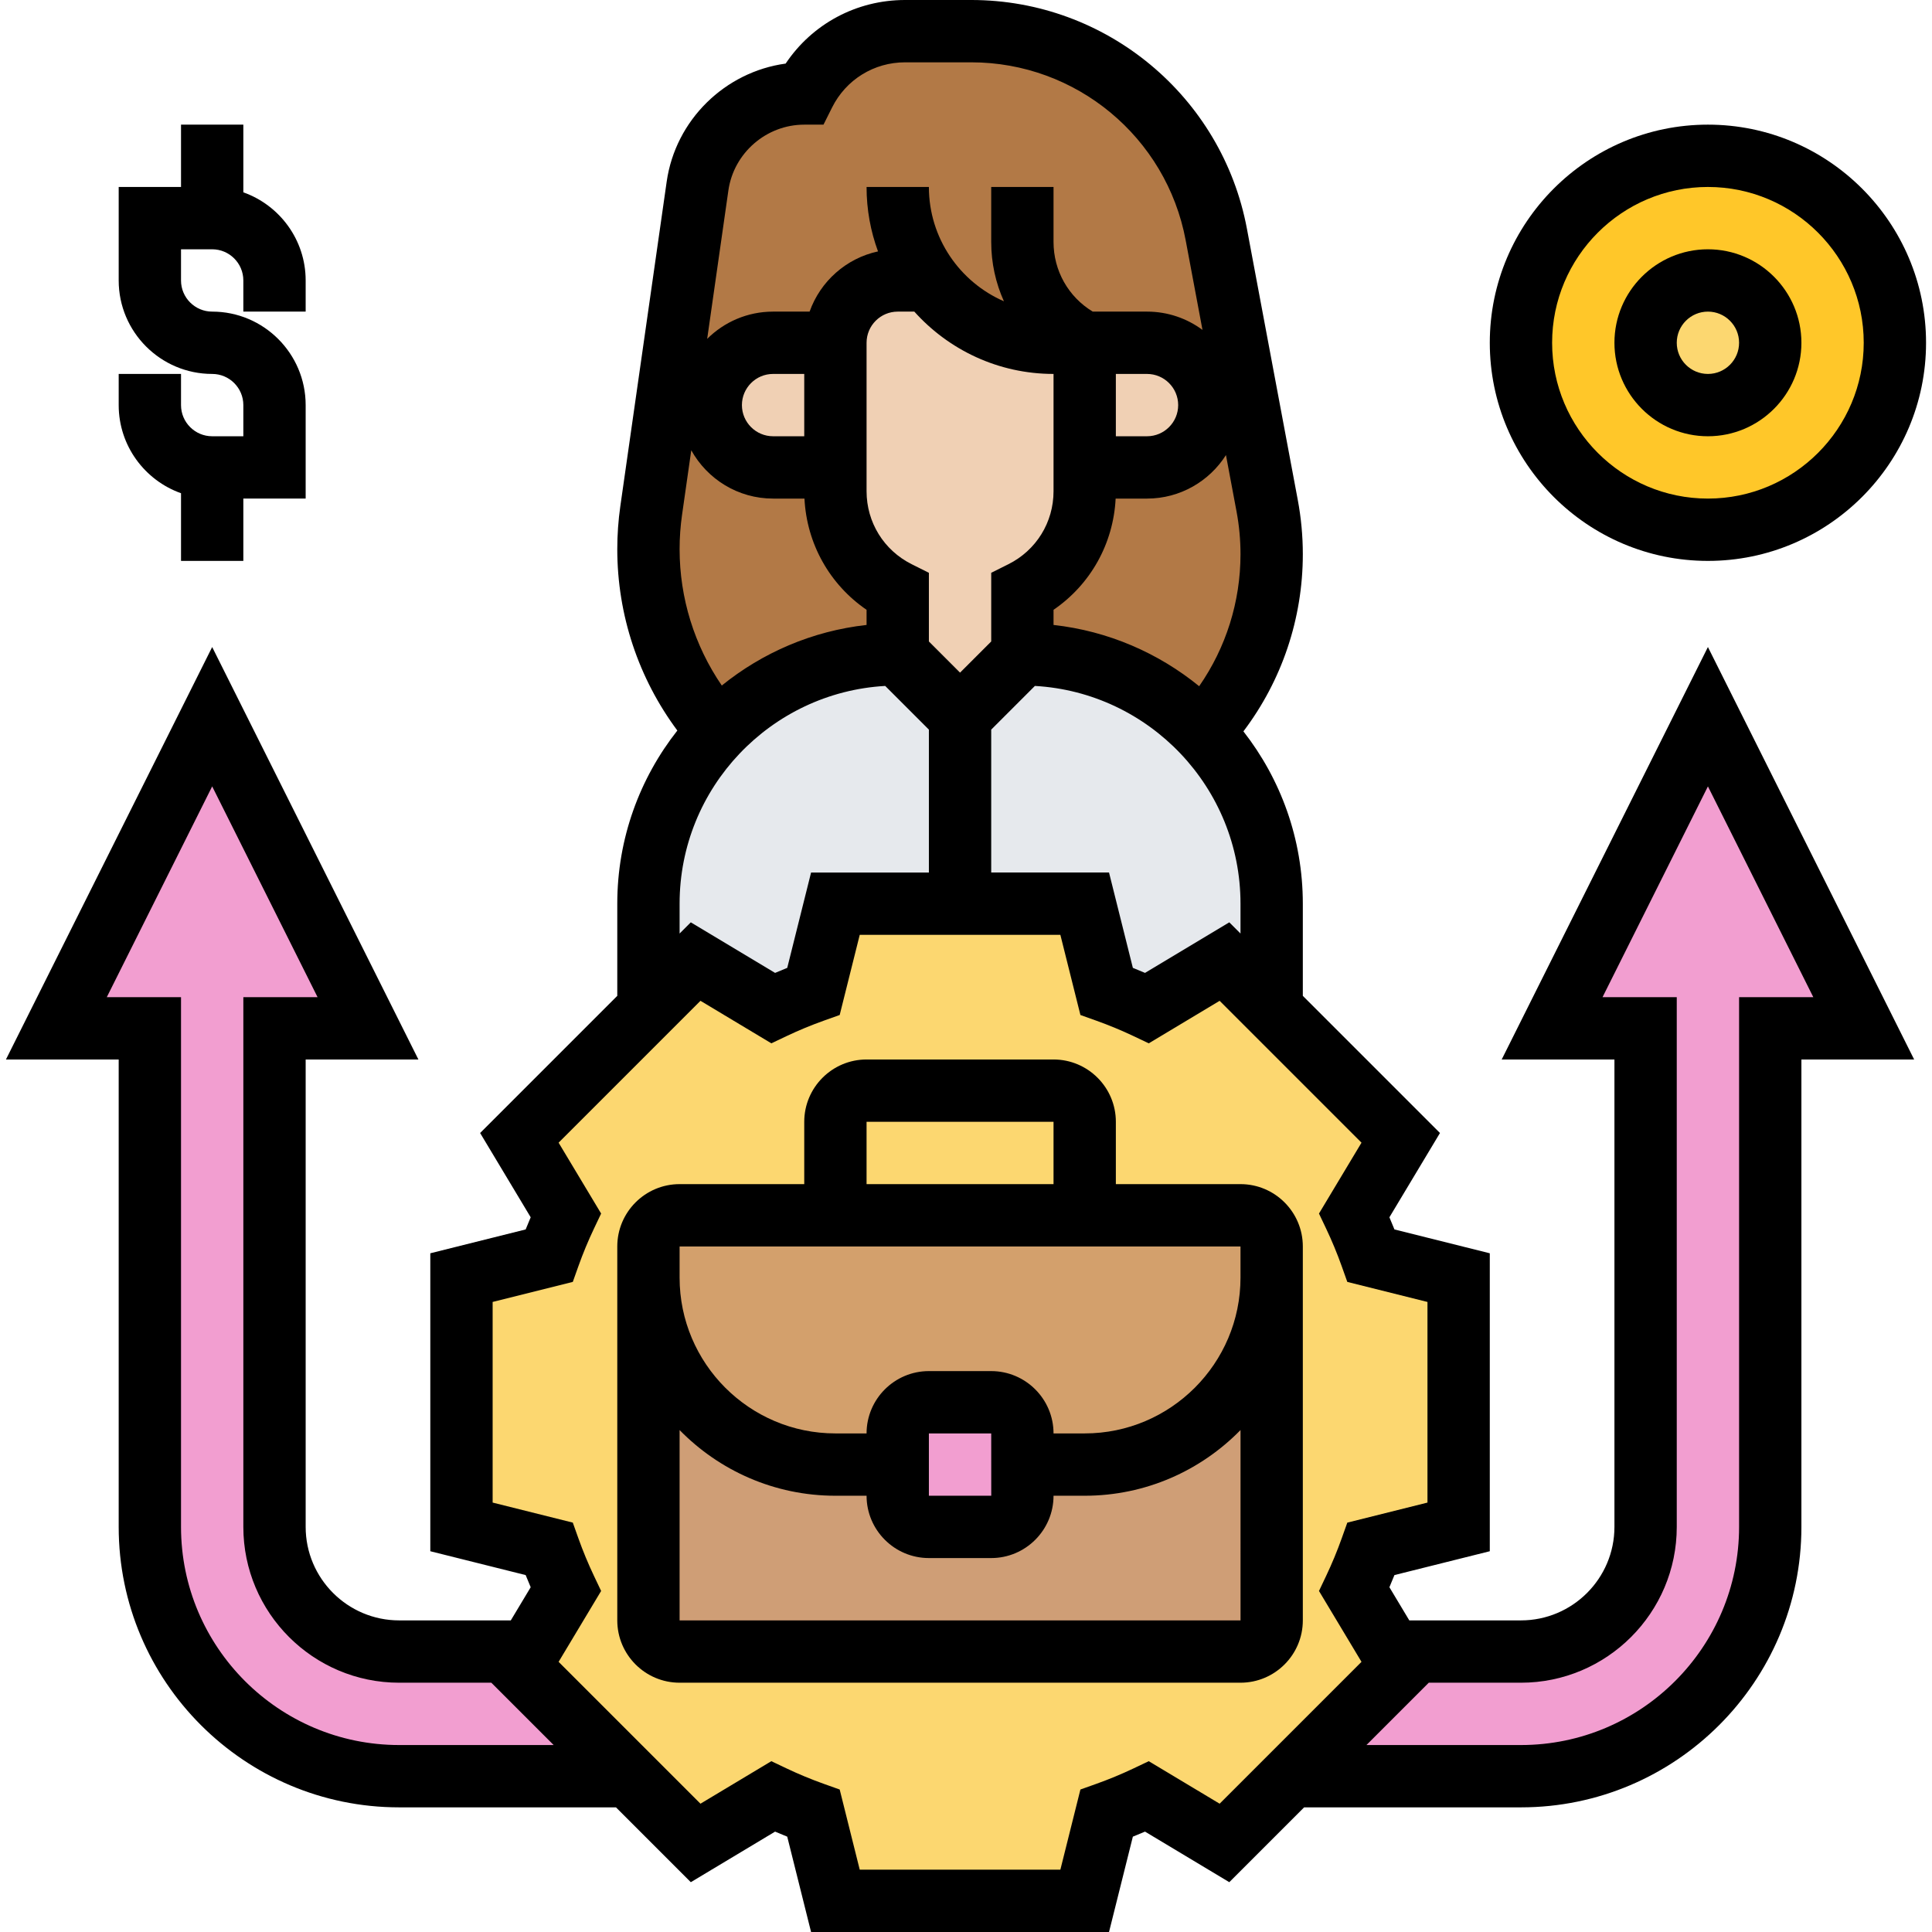
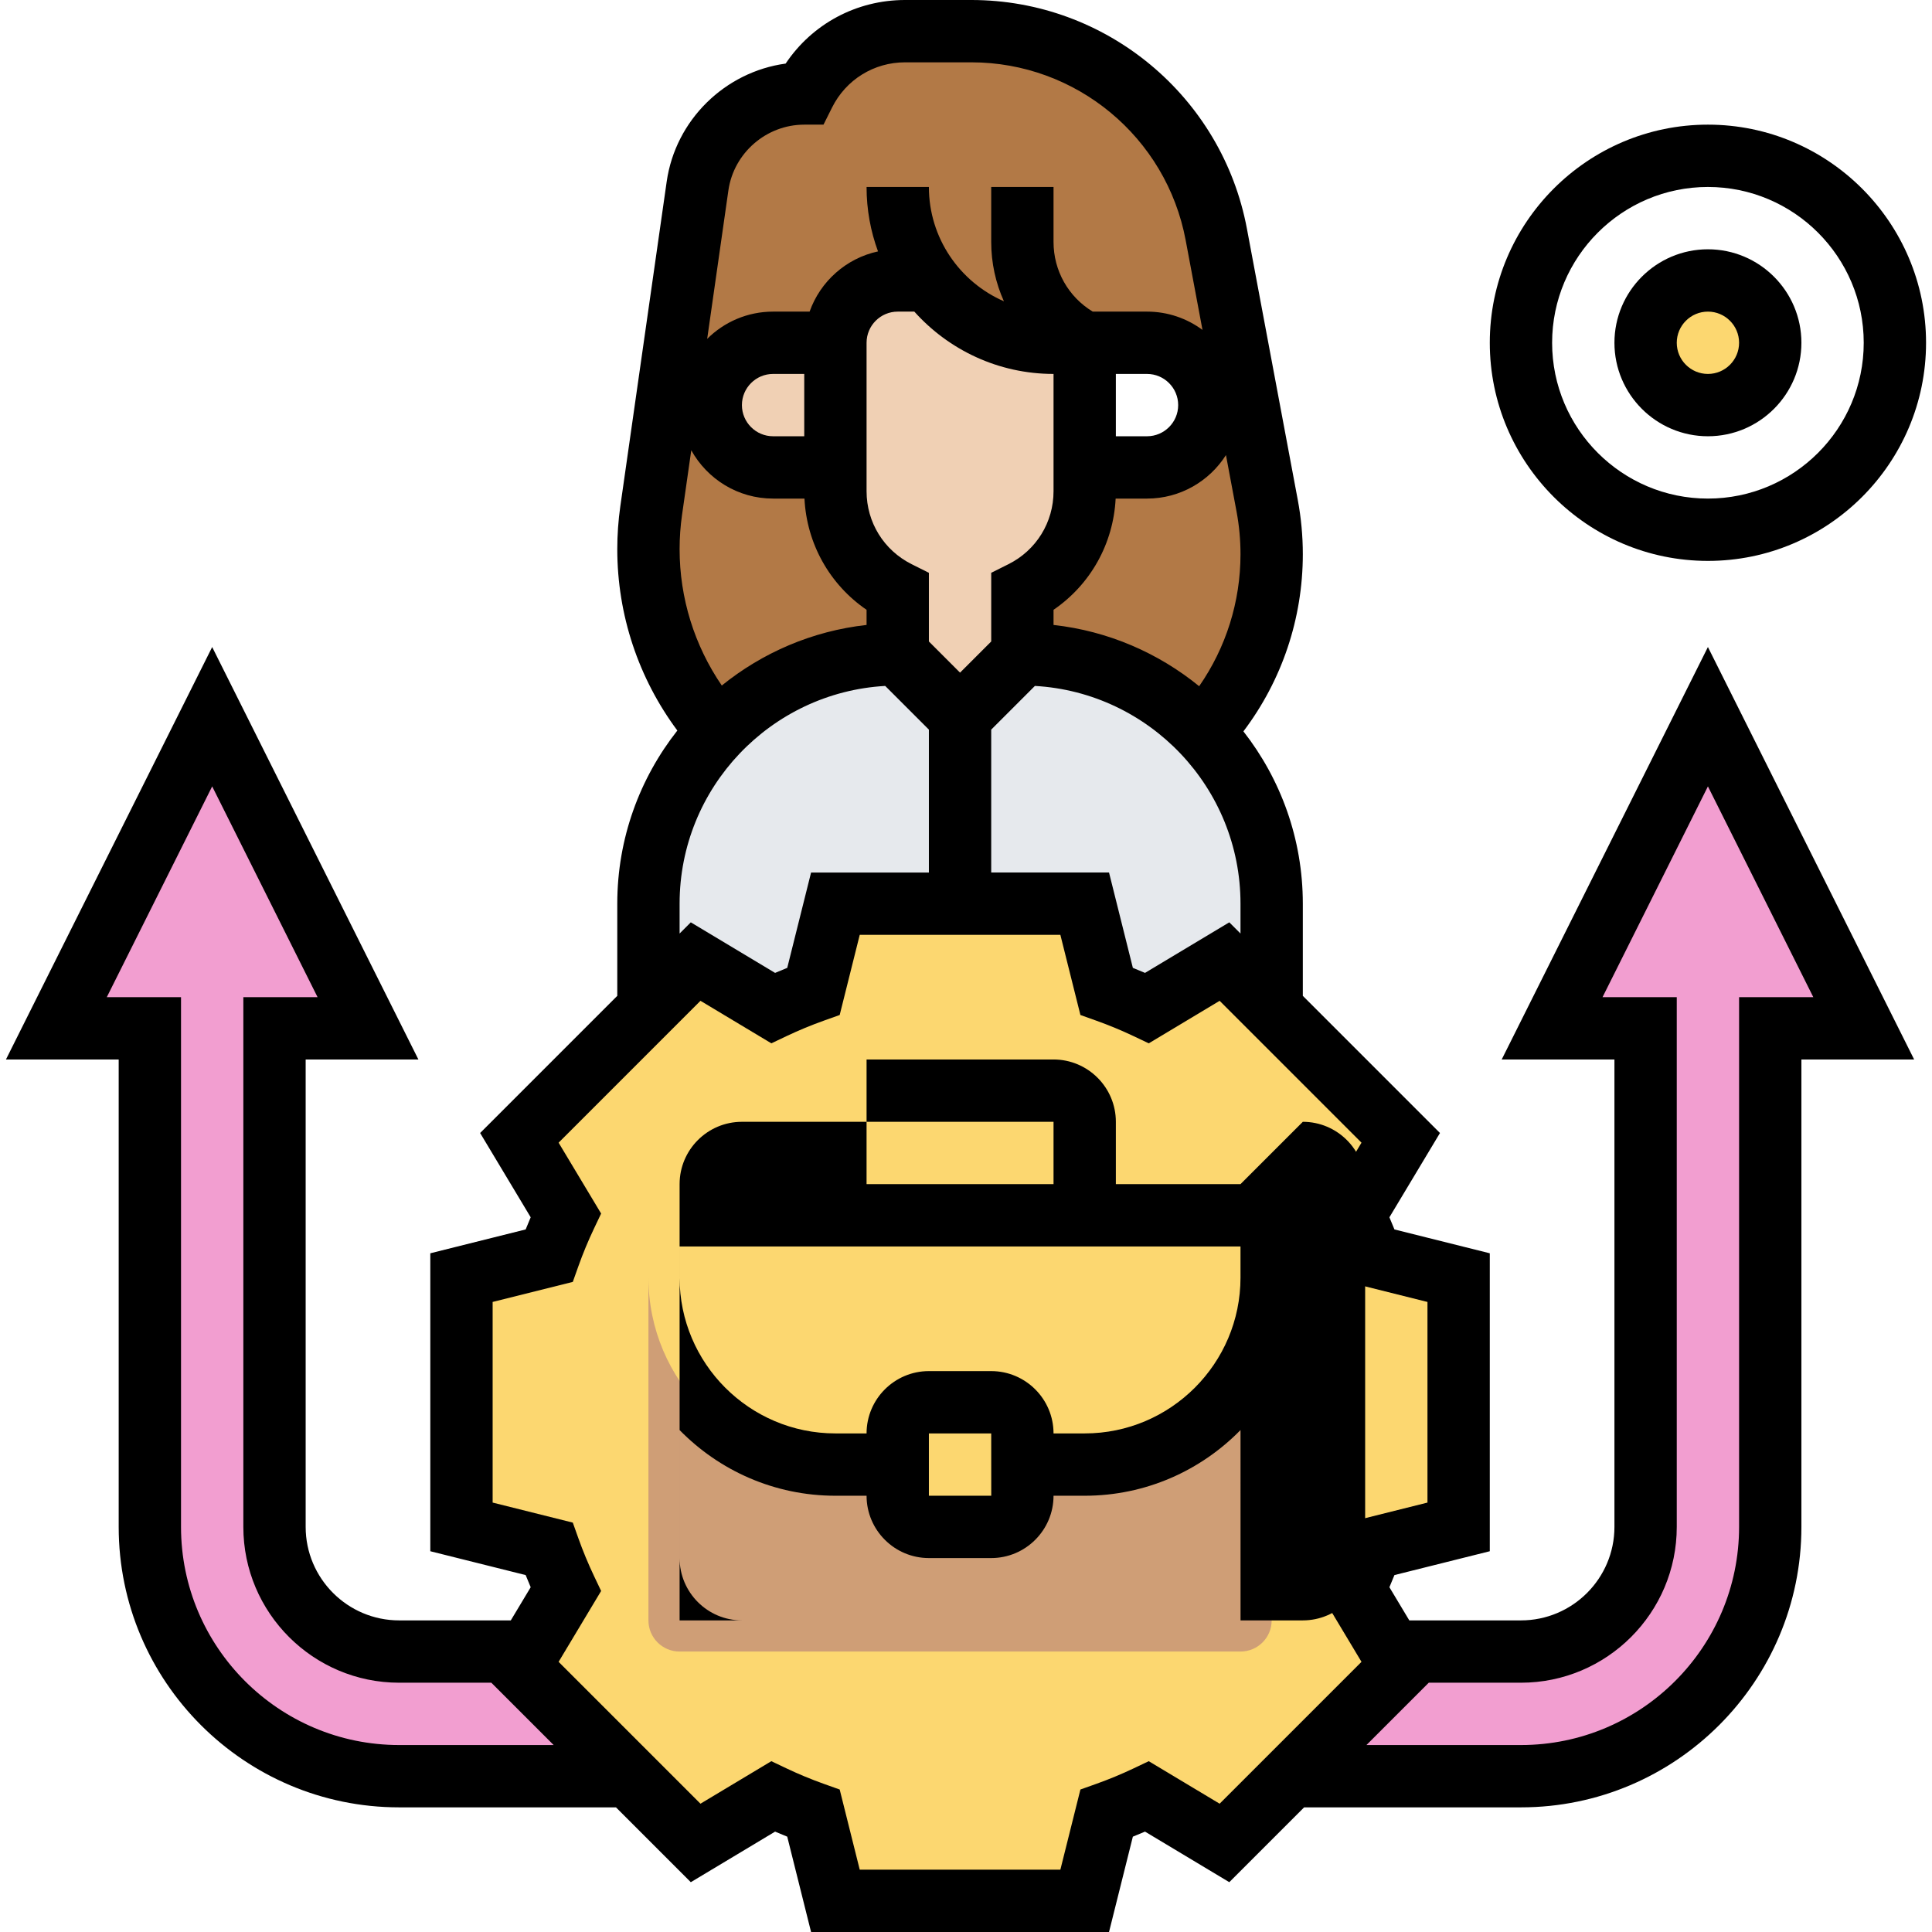
<svg xmlns="http://www.w3.org/2000/svg" id="Line" height="512" viewBox="0 0 492.944 496" width="512">
  <g>
    <g>
      <g>
        <path d="m276.944 88h-8c-13.08 0-24.7-6.28-32-16h-8c-8.84 0-16 7.16-16 16h-16c-8.84 0-16 7.16-16 16 0 4.42 1.79 8.42 4.68 11.32 2.9 2.89 6.9 4.68 11.32 4.68h16v6.11c0 5.48 1.55 10.73 4.32 15.22 2.78 4.49 6.78 8.22 11.68 10.67v16c-18.14 0-34.52 7.55-46.16 19.67-5.69-6.36-10.15-13.69-13.19-21.6-3.03-7.91-4.65-16.4-4.65-25.09 0-3.32.24-6.63.7-9.91l11.91-83.31c.97-6.82 4.37-12.76 9.26-16.99 4.88-4.24 11.25-6.77 18.13-6.77 4.9-9.81 14.93-16 25.89-16h16.99c30.8 0 57.23 21.94 62.91 52.21l13.05 69.63c.77 4.1 1.16 8.26 1.16 12.43 0 17.01-6.41 33.21-17.69 45.54-.35-.36-.7-.72-1.05-1.07-11.58-11.58-27.58-18.74-45.26-18.74v-16c9.81-4.9 16-14.93 16-25.89v-6.11h16c8.84 0 16-7.16 16-16 0-4.42-1.79-8.42-4.68-11.32-2.9-2.89-6.9-4.68-11.32-4.68z" fill="#b27946" />
      </g>
      <g>
        <path d="m307.254 187.81c10.96 11.48 17.69 27.05 17.69 44.19v26.98l-12.12-12.12-19.87 11.93c-3.38-1.6-6.84-3.04-10.39-4.31l-5.62-22.48h-64l-5.62 22.48c-3.55 1.27-7.01 2.71-10.39 4.31l-19.87-11.93-12.12 12.12v-26.98c0-17.21 6.79-32.83 17.84-44.33 11.64-12.12 28.02-19.67 46.16-19.67l16 16 16-16c17.68 0 33.68 7.16 45.26 18.74.35.35.7.71 1.05 1.07z" fill="#e6e9ed" />
      </g>
      <g>
        <path d="m372.944 328v64l-22.48 5.62c-1.27 3.55-2.71 7.01-4.31 10.39l9.6 15.99 2.33 3.88-28.12 28.12-17.14 17.14-19.87-11.93c-3.38 1.6-6.84 3.04-10.39 4.31l-5.62 22.48h-64l-5.62-22.48c-3.55-1.27-7.01-2.71-10.39-4.31l-19.87 11.93-17.14-17.14-28.12-28.12 2.33-3.88 9.6-15.99c-1.6-3.38-3.04-6.84-4.31-10.39l-22.48-5.62v-64l22.48-5.62c1.27-3.55 2.71-7.01 4.31-10.39l-11.93-19.87 33.14-33.14 12.12-12.12 19.87 11.93c3.38-1.6 6.84-3.04 10.39-4.31l5.62-22.48h64l5.62 22.48c3.55 1.27 7.01 2.71 10.39 4.31l19.87-11.93 12.12 12.12 33.14 33.14-11.93 19.87c1.6 3.38 3.04 6.84 4.31 10.39z" fill="#fcd770" />
      </g>
      <g>
        <path d="m324.944 328v88c0 4.42-3.58 8-8 8h-144c-4.42 0-8-3.58-8-8v-88c0 26.51 21.49 48 48 48h16v8c0 4.42 3.58 8 8 8h16c4.42 0 8-3.58 8-8v-8h16c26.51 0 48-21.49 48-48z" fill="#cf9e76" />
      </g>
      <g>
-         <path d="m324.944 320v8c0 26.51-21.49 48-48 48h-16v-8c0-4.42-3.58-8-8-8h-16c-4.42 0-8 3.58-8 8v8h-16c-26.51 0-48-21.49-48-48v-8c0-4.42 3.58-8 8-8h40 64 40c4.42 0 8 3.58 8 8z" fill="#d3a06c" />
-       </g>
+         </g>
      <g>
        <path d="m436.944 184 40 80h-24v128c0 35.35-28.65 64-64 64h-58.98l28.12-28.12-2.33-3.88h33.19c17.67 0 32-14.33 32-32v-128h-24z" fill="#f29ed0" />
      </g>
      <g>
        <path d="m159.924 456h-58.98c-35.35 0-64-28.65-64-64v-128h-24l40-80 40 80h-24v128c0 17.67 14.33 32 32 32h33.19l-2.33 3.88z" fill="#f29ed0" />
      </g>
      <g>
-         <path d="m260.944 376v8c0 4.42-3.58 8-8 8h-16c-4.42 0-8-3.58-8-8v-8-8c0-4.42 3.58-8 8-8h16c4.42 0 8 3.58 8 8z" fill="#f29ed0" />
-       </g>
+         </g>
      <g>
-         <path d="m436.944 40c26.51 0 48 21.49 48 48s-21.49 48-48 48-48-21.49-48-48 21.49-48 48-48z" fill="#ffc729" />
-       </g>
+         </g>
      <g>
        <circle cx="436.944" cy="88" fill="#fcd770" r="16" />
      </g>
      <g>
-         <path d="m304.264 92.68c2.89 2.9 4.68 6.9 4.68 11.32 0 8.84-7.16 16-16 16h-16v-32h16c4.42 0 8.42 1.79 11.32 4.68z" fill="#f0d0b4" />
-       </g>
+         </g>
      <g>
        <path d="m276.944 120v6.11c0 10.96-6.19 20.99-16 25.89v16l-16 16-16-16v-16c-4.9-2.45-8.9-6.18-11.68-10.67-2.77-4.49-4.32-9.74-4.32-15.22v-6.11-32c0-8.84 7.16-16 16-16h8c7.3 9.72 18.92 16 32 16h8z" fill="#f0d0b4" />
      </g>
      <g>
        <path d="m212.944 88v32h-16c-4.42 0-8.42-1.79-11.32-4.68-2.89-2.9-4.68-6.9-4.68-11.32 0-8.84 7.16-16 16-16z" fill="#f0d0b4" />
      </g>
    </g>
    <g>
-       <path d="m316.944 304h-32v-16c0-8.822-7.178-16-16-16h-48c-8.822 0-16 7.178-16 16v16h-32c-8.822 0-16 7.178-16 16v96c0 8.822 7.178 16 16 16h144c8.822 0 16-7.178 16-16v-96c0-8.822-7.177-16-16-16zm-96-16h48v16h-48zm96.01 128s-.003 0-.01 0h-144v-48.862c10.172 10.394 24.342 16.862 40 16.862h8c0 8.822 7.178 16 16 16h16c8.822 0 16-7.178 16-16h8c15.661 0 29.832-6.469 40.005-16.867zm-80.01-32v-16h16l.01 16s-.003 0-.01 0zm80-56c0 22.056-17.944 40-40 40h-8c0-8.822-7.178-16-16-16h-16c-8.822 0-16 7.178-16 16h-8c-22.056 0-40-17.944-40-40v-8h144z" />
+       <path d="m316.944 304h-32v-16c0-8.822-7.178-16-16-16h-48v16h-32c-8.822 0-16 7.178-16 16v96c0 8.822 7.178 16 16 16h144c8.822 0 16-7.178 16-16v-96c0-8.822-7.177-16-16-16zm-96-16h48v16h-48zm96.01 128s-.003 0-.01 0h-144v-48.862c10.172 10.394 24.342 16.862 40 16.862h8c0 8.822 7.178 16 16 16h16c8.822 0 16-7.178 16-16h8c15.661 0 29.832-6.469 40.005-16.867zm-80.01-32v-16h16l.01 16s-.003 0-.01 0zm80-56c0 22.056-17.944 40-40 40h-8c0-8.822-7.178-16-16-16h-16c-8.822 0-16 7.178-16 16h-8c-22.056 0-40-17.944-40-40v-8h144z" />
      <path d="m384 272h28.944v120c0 13.233-10.767 24-24 24h-28.663l-5.108-8.514c.445-1.033.876-2.074 1.293-3.12l24.479-6.12v-76.492l-24.479-6.12c-.416-1.046-.848-2.087-1.293-3.12l12.981-21.637-35.21-35.211v-23.666c0-16.668-5.707-32.021-15.252-44.237 9.879-13.058 15.252-28.964 15.252-45.493 0-4.654-.435-9.333-1.292-13.907l-13.057-69.631c-6.379-34.032-36.141-58.732-70.766-58.732h-16.996c-12.486 0-23.854 6.15-30.662 16.324-15.536 2.123-28.273 14.441-30.541 30.303l-11.901 83.313c-.521 3.643-.784 7.357-.784 11.037 0 16.864 5.434 33.153 15.42 46.572-9.646 12.251-15.42 27.685-15.42 44.45v23.667l-35.21 35.211 12.981 21.637c-.445 1.033-.877 2.074-1.293 3.12l-24.479 6.12v76.492l24.479 6.12c.416 1.046.848 2.087 1.293 3.12l-5.108 8.514h-28.663c-13.233 0-24-10.767-24-24v-120h28.944l-52.945-105.889-52.944 105.889h28.944v120c0 39.701 32.299 72 72 72h55.667l19.21 19.211 21.637-12.982c1.033.445 2.074.876 3.12 1.293l6.12 24.479h76.492l6.12-24.479c1.046-.417 2.087-.848 3.12-1.293l21.637 12.982 19.211-19.211h55.667c39.701 0 72-32.299 72-72v-120h28.944l-52.944-105.889zm-69.933-35.211-21.637 12.982c-1.033-.445-2.074-.876-3.12-1.293l-6.12-24.478h-30.246v-36.686l11.215-11.215c29.388 1.673 52.785 26.103 52.785 55.901v7.666zm-80.861-156.789c8.795 9.812 21.556 16 35.739 16v30.111c0 7.984-4.437 15.163-11.578 18.733l-4.422 2.211v17.63l-8 8-8-8v-17.63l-4.422-2.211c-7.142-3.571-11.578-10.749-11.578-18.733v-38.111c0-4.411 3.589-8 8-8zm80.005 36.832 2.715 14.48c.676 3.604 1.019 7.291 1.019 10.958 0 12.215-3.729 23.995-10.613 33.9-10.447-8.509-23.305-14.164-37.387-15.728v-3.887c9.469-6.48 15.362-16.949 15.943-28.554h8.057c8.516-.001 16.005-4.464 20.266-11.169zm-20.267-4.832h-8v-16h8c4.411 0 8 3.589 8 8s-3.589 8-8 8zm-88-80h4.944l2.211-4.422c3.572-7.141 10.75-11.578 18.734-11.578h16.996c26.931 0 50.078 19.211 55.04 45.68l4.316 23.016c-3.987-2.949-8.913-4.696-14.241-4.696h-13.938c-6.245-3.785-10.062-10.488-10.062-17.889v-14.111h-16v14.111c0 5.38 1.149 10.548 3.262 15.237-11.323-4.933-19.262-16.228-19.262-29.348h-16c0 5.81 1.039 11.383 2.939 16.542-8.174 1.762-14.81 7.697-17.563 15.458h-9.376c-6.594 0-12.576 2.674-16.918 6.995l5.443-38.104c1.377-9.63 9.749-16.891 19.475-16.891zm0 80h-8c-4.411 0-8-3.589-8-8s3.589-8 8-8h8zm-31.376 20.204 2.372-16.607c4.096 7.389 11.974 12.404 21.004 12.404h8.057c.58 11.605 6.474 22.074 15.943 28.554v3.887c-13.984 1.553-26.761 7.141-37.168 15.551-7.024-10.266-10.832-22.437-10.832-35.014 0-2.927.21-5.879.624-8.775zm-.624 99.796c0-29.799 23.397-54.229 52.785-55.901l11.215 11.215v36.686h-30.246l-6.12 24.479c-1.046.417-2.087.848-3.12 1.293l-21.637-12.982-2.877 2.877zm-72 216c-30.879 0-56-25.122-56-56v-136h-19.055l27.056-54.111 27.055 54.111h-19.056v136c0 22.056 17.944 40 40 40h23.667l16 16zm210.643 15.063-18.195-10.917-3.872 1.84c-3.126 1.485-6.369 2.829-9.641 3.995l-4.035 1.438-5.146 20.581h-51.508l-5.146-20.581-4.035-1.438c-3.271-1.166-6.515-2.51-9.641-3.995l-3.872-1.84-18.195 10.917-36.421-36.421 10.917-18.195-1.84-3.873c-1.484-3.125-2.829-6.368-3.994-9.639l-1.438-4.037-20.581-5.145v-51.508l20.581-5.145 1.438-4.037c1.165-3.271 2.51-6.514 3.994-9.639l1.84-3.873-10.917-18.195 36.421-36.421 18.195 10.917 3.872-1.84c3.125-1.485 6.369-2.829 9.641-3.996l4.035-1.439 5.146-20.577h51.508l5.146 20.579 4.035 1.439c3.271 1.167 6.516 2.511 9.641 3.996l3.872 1.84 18.195-10.917 36.421 36.421-10.917 18.195 1.84 3.873c1.484 3.125 2.829 6.368 3.994 9.639l1.438 4.037 20.581 5.145v51.508l-20.58 5.145-1.438 4.036c-1.167 3.272-2.511 6.516-3.995 9.639l-1.84 3.873 10.917 18.195zm133.357-207.063v136c0 30.878-25.121 56-56 56h-39.667l16-16h23.667c22.056 0 40-17.944 40-40v-136h-19.056l27.056-54.111 27.056 54.111z" />
-       <path d="m44.944 126.624v17.376h16v-16h16v-24c0-13.233-10.767-24-24-24-4.411 0-8-3.589-8-8v-8h8c4.411 0 8 3.589 8 8v8h16v-8c0-10.429-6.689-19.321-16-22.624v-17.376h-16v16h-16v24c0 13.233 10.767 24 24 24 4.411 0 8 3.589 8 8v8h-8c-4.411 0-8-3.589-8-8v-8h-16v8c0 10.429 6.689 19.321 16 22.624z" />
      <path d="m436.944 112c13.233 0 24-10.766 24-24s-10.767-24-24-24-24 10.766-24 24 10.767 24 24 24zm0-32c4.411 0 8 3.589 8 8s-3.589 8-8 8-8-3.589-8-8 3.589-8 8-8z" />
      <path d="m436.944 144c30.879 0 56-25.122 56-56s-25.121-56-56-56-56 25.122-56 56 25.121 56 56 56zm0-96c22.056 0 40 17.944 40 40s-17.944 40-40 40-40-17.944-40-40 17.945-40 40-40z" />
    </g>
  </g>
</svg>